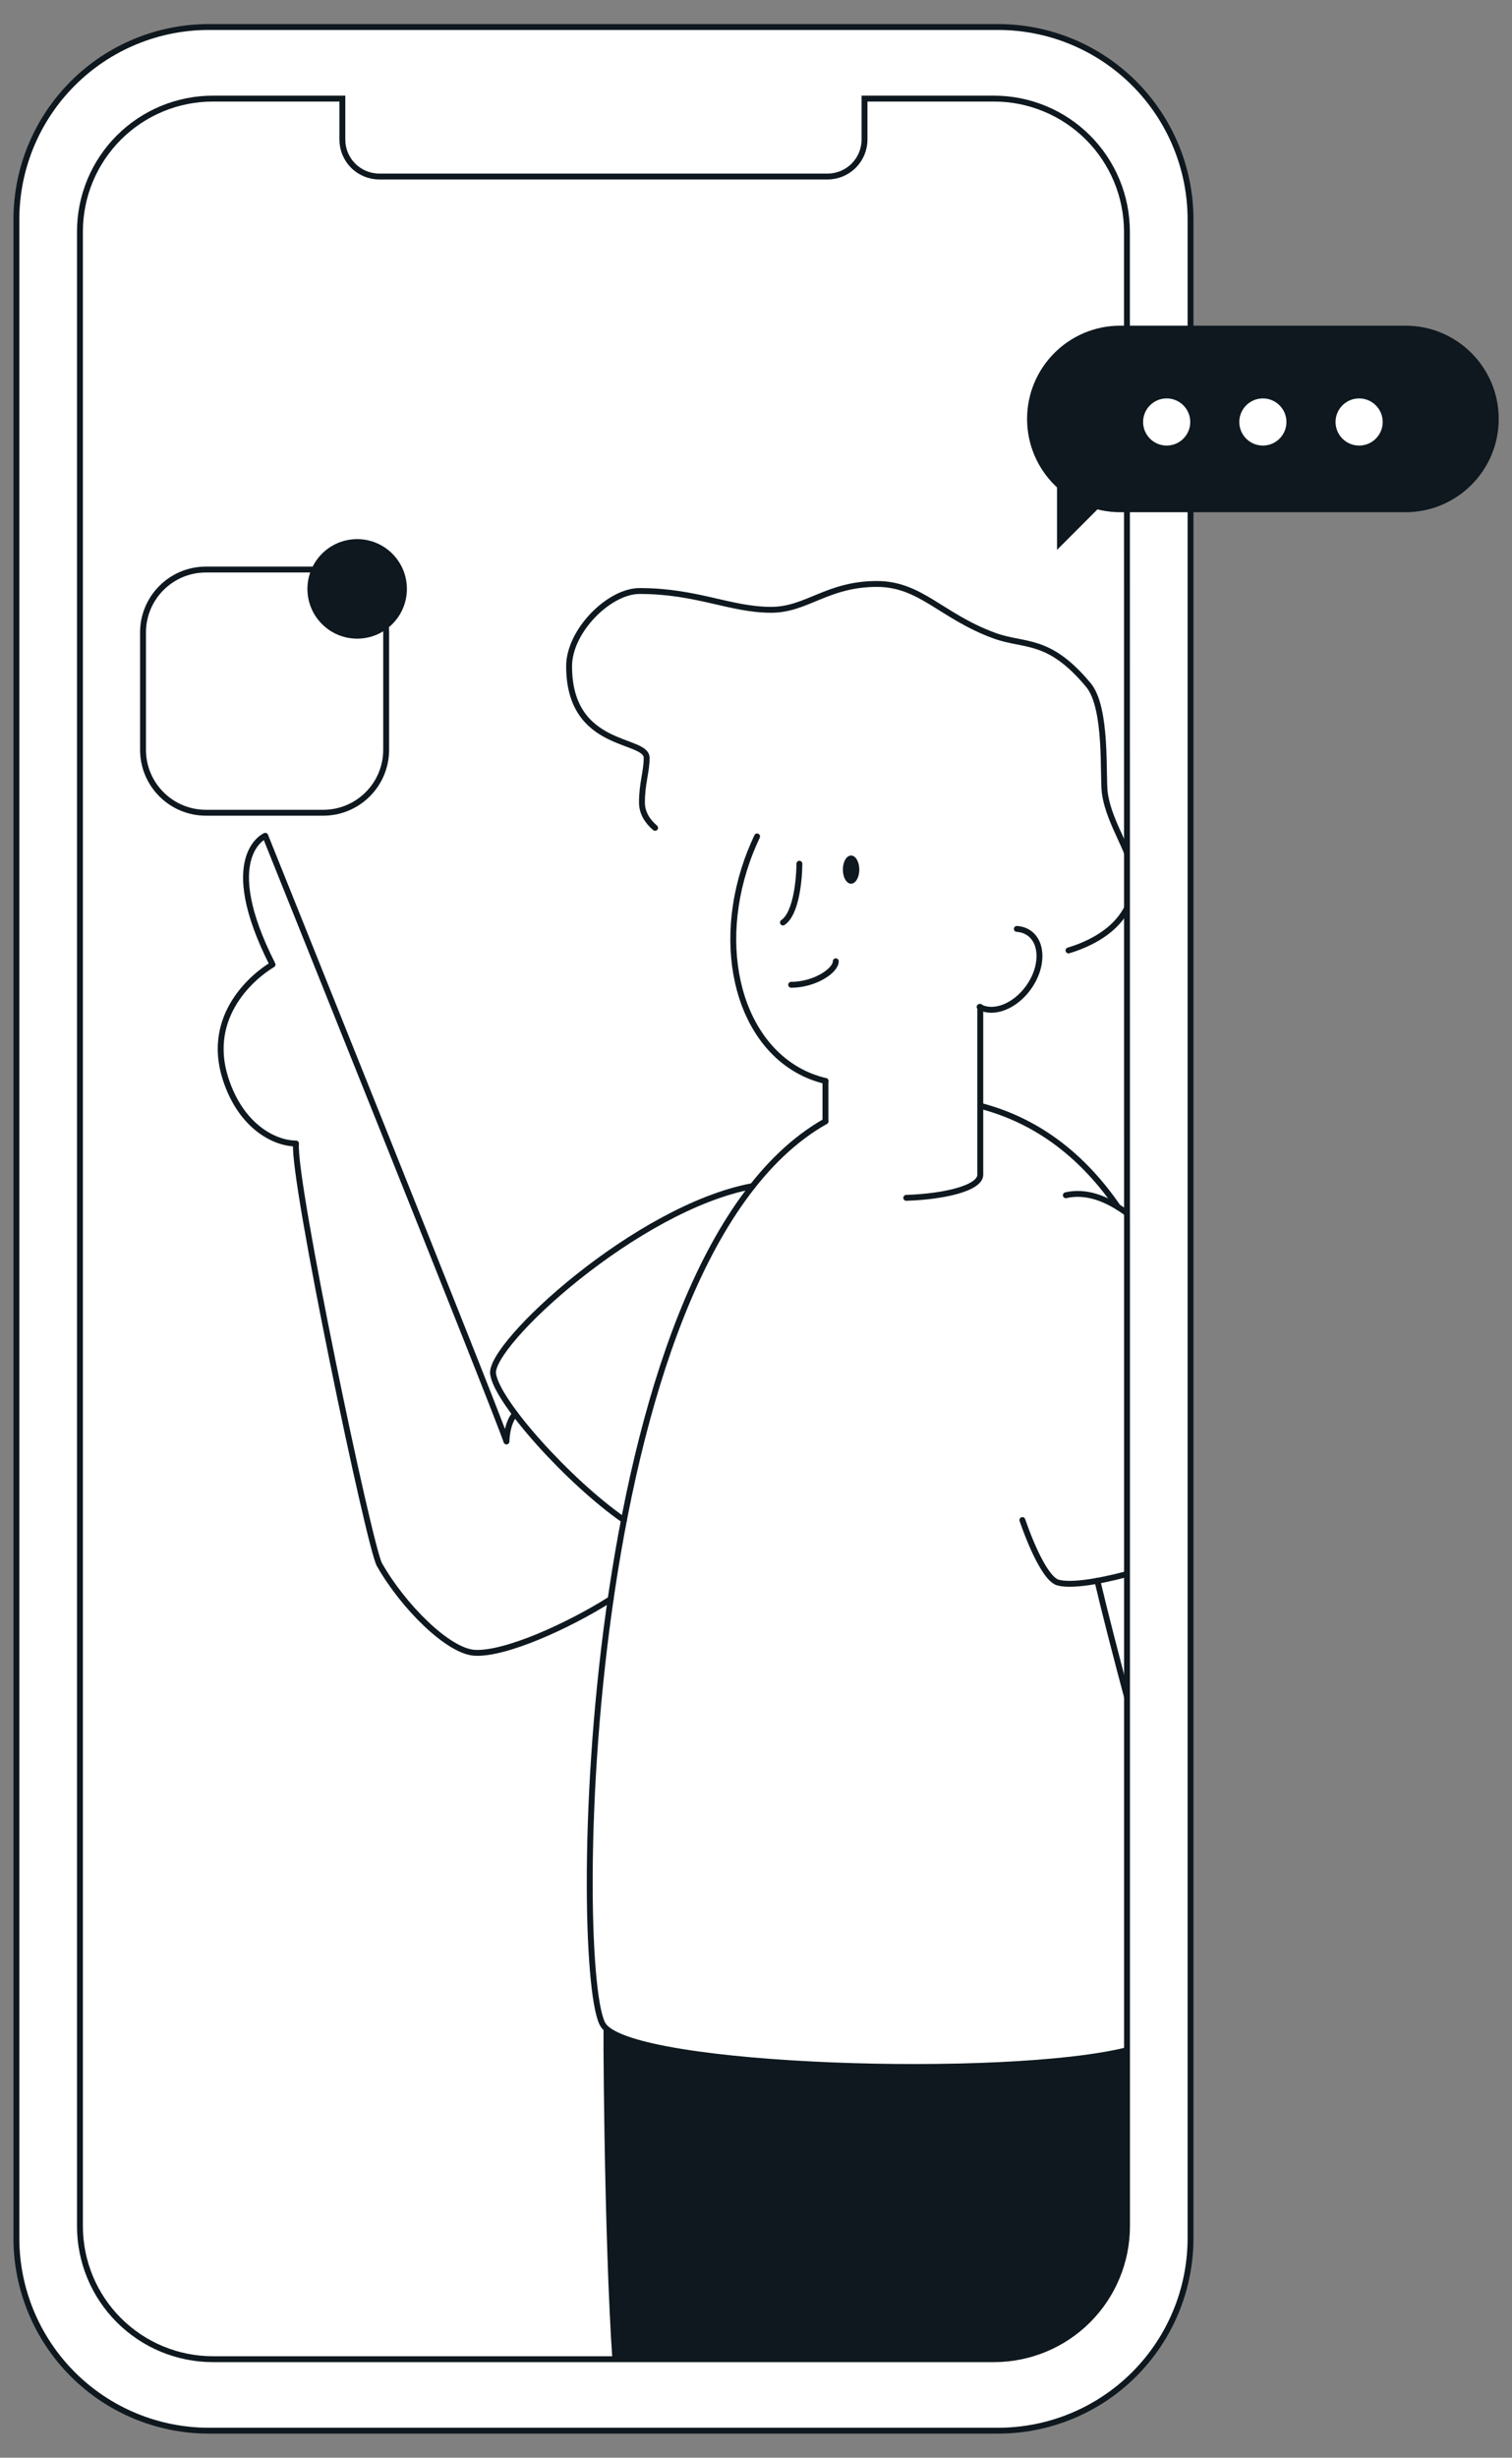
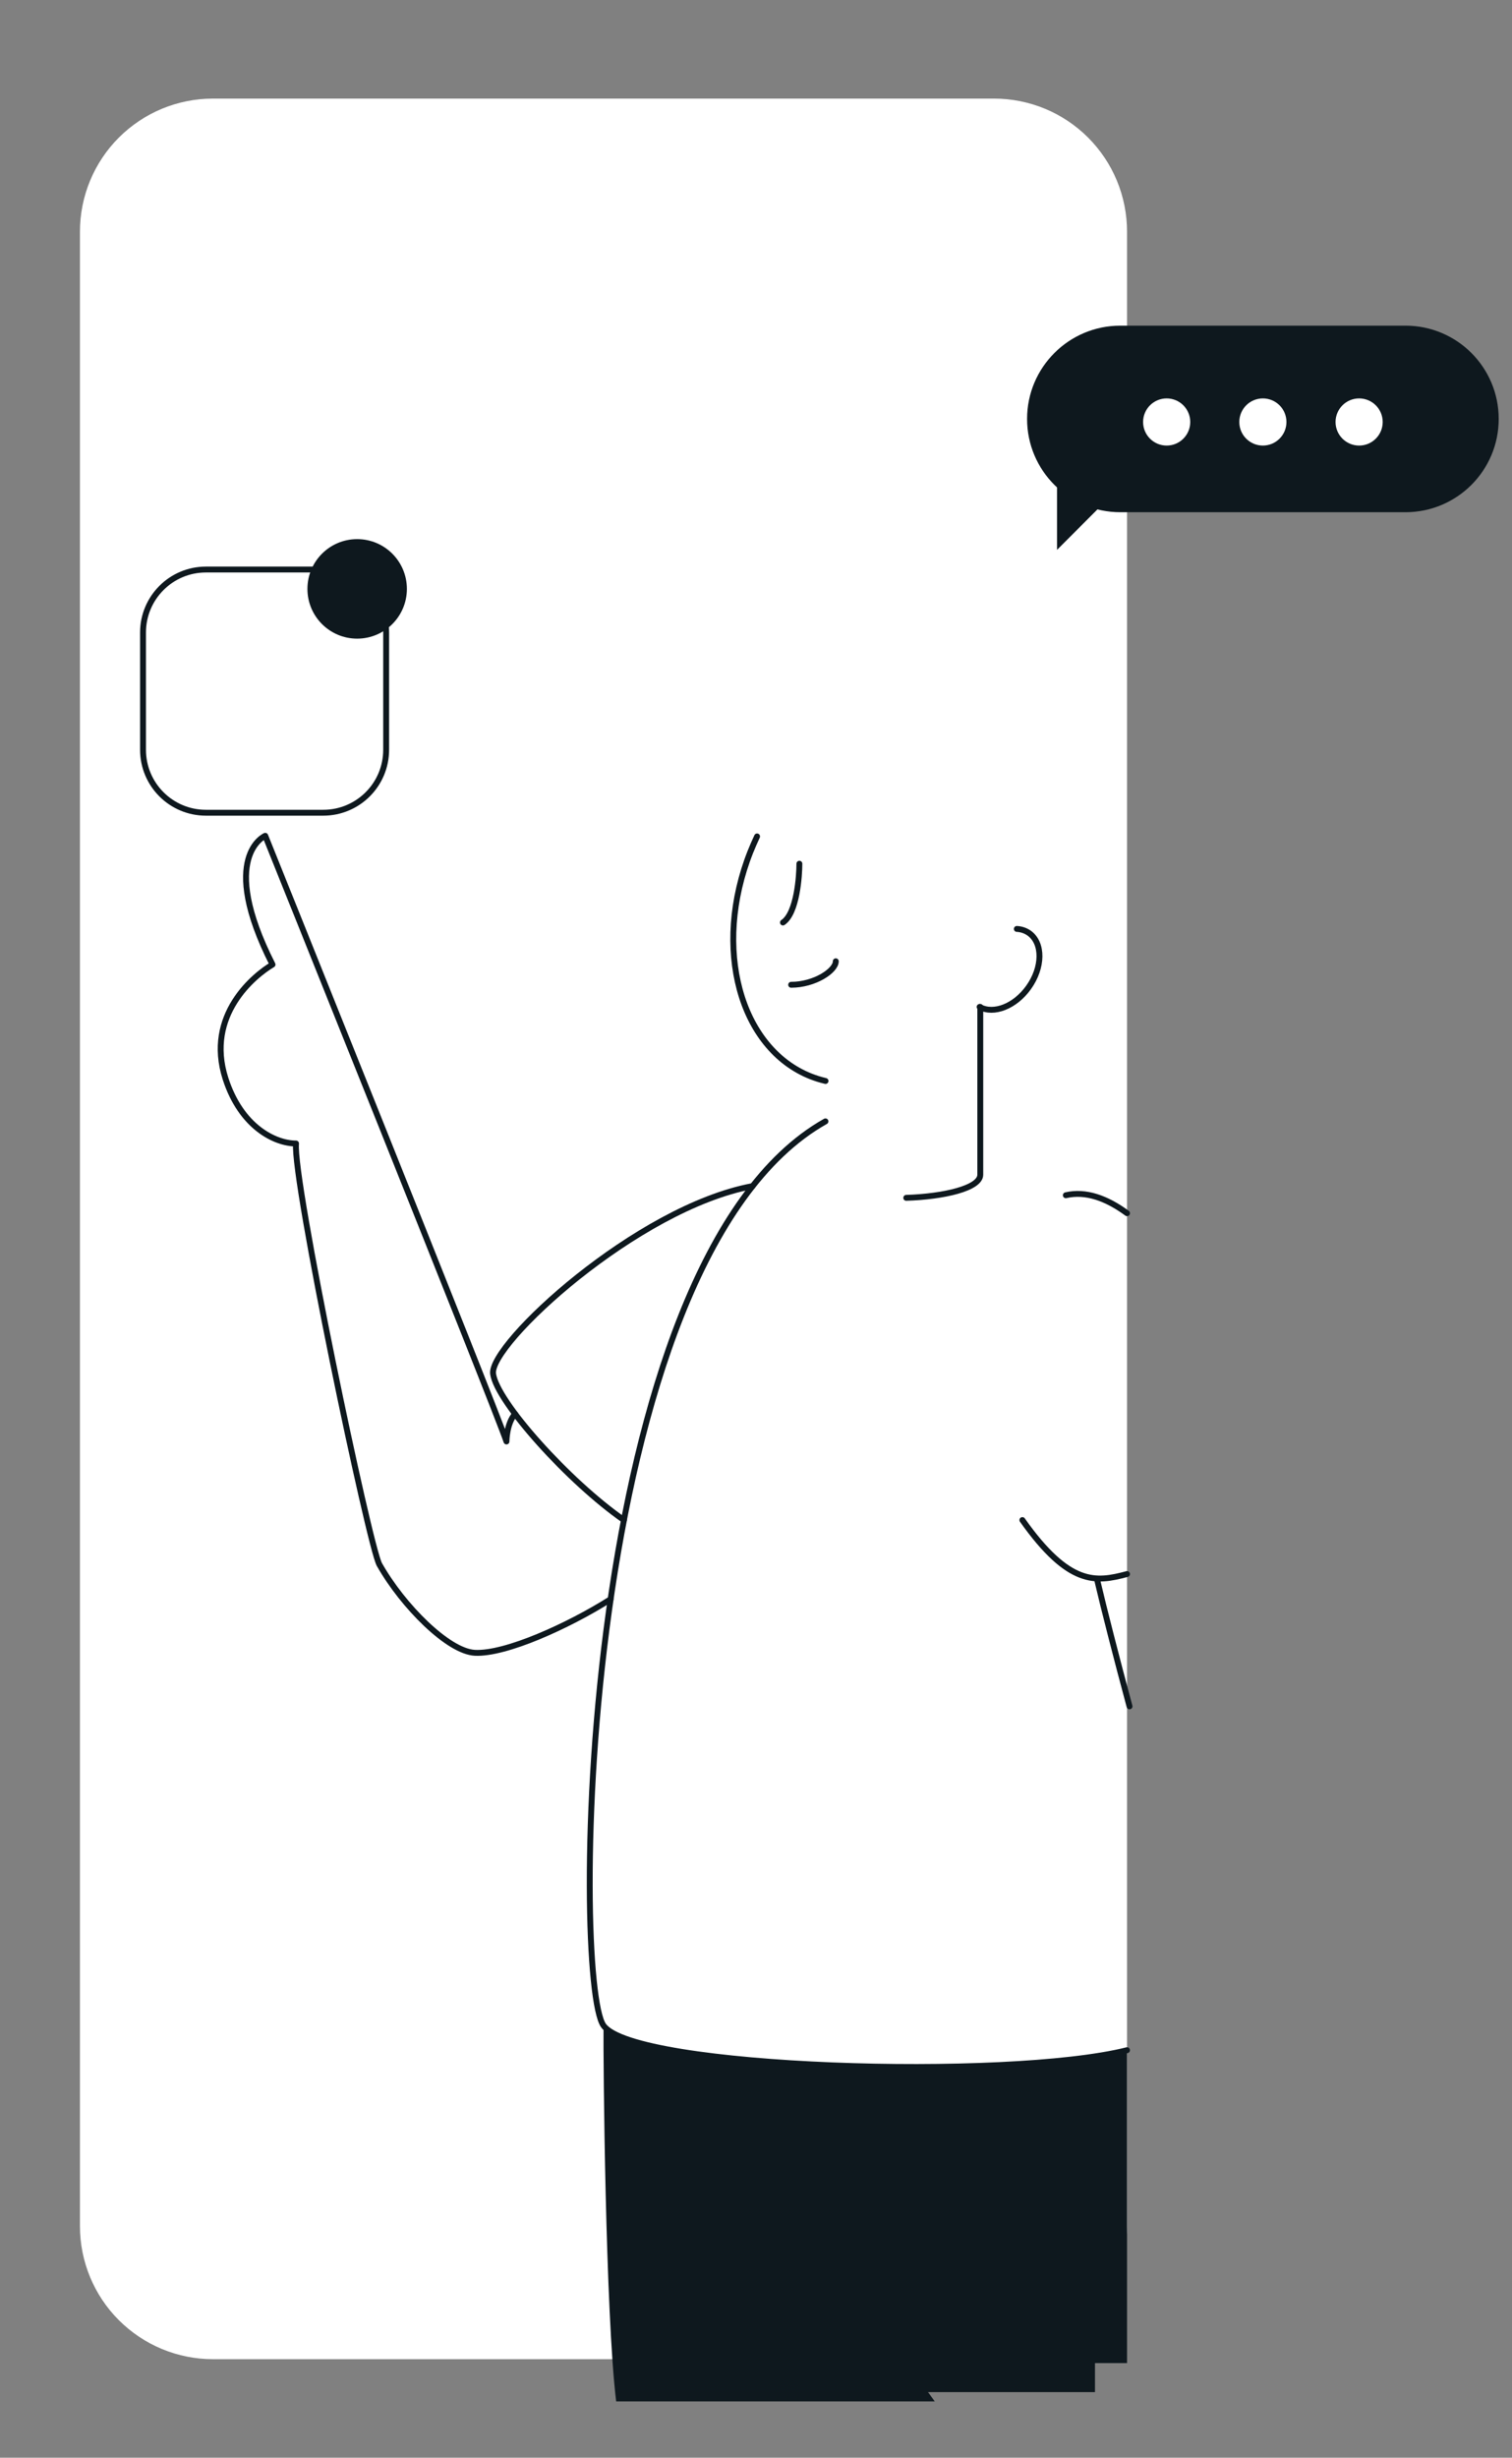
<svg xmlns="http://www.w3.org/2000/svg" width="56" height="91" viewBox="0 0 56 91" fill="none">
  <rect x="0" y="0" width="56" height="91" fill="#808080" stroke="none" />
  <path d="M41.742 45.209V82.427C41.742 83.733 41.223 84.986 40.299 85.909C39.376 86.833 38.123 87.352 36.817 87.352H7.886C6.58 87.352 5.327 86.833 4.403 85.909C3.48 84.986 2.961 83.733 2.961 82.427V8.576C2.961 7.27 3.48 6.017 4.403 5.093C5.327 4.17 6.58 3.651 7.886 3.651H36.817C38.123 3.651 39.376 4.17 40.299 5.093C41.223 6.017 41.742 7.27 41.742 8.576V45.209Z" fill="white" />
  <path d="M34.62 88.916L28.222 80.061C28.222 80.061 24.037 76.278 22.353 75C22.338 76.305 22.424 85.669 22.821 88.916H34.62Z" fill="#0E181E" />
  <path d="M40.555 87.497H41.742V75.842C38.745 76.8 24.212 76.887 22.354 75C22.354 75.146 25.143 82.712 30.161 88.572H40.555V87.497Z" fill="#0E181E" />
  <path d="M19.077 52.354C18.76 52.703 18.758 53.373 18.758 53.373C18.369 52.204 9.824 30.947 9.824 30.947C9.824 30.947 8.055 31.697 10.094 35.714C9.434 36.104 7.594 37.576 8.354 39.942C8.926 41.721 10.181 42.34 10.964 42.34C10.829 43.676 13.682 57.277 14.052 57.93C14.922 59.467 16.602 61.15 17.59 61.198C18.721 61.255 21.034 60.212 22.614 59.214" stroke="#0E181E" stroke-width="0.218" stroke-linecap="round" stroke-linejoin="round" />
  <path d="M27.874 43.917C23.574 44.718 18.119 49.775 18.262 50.866C18.395 51.896 21.07 54.869 23.109 56.284" stroke="#0E181E" stroke-width="0.218" stroke-miterlimit="10" stroke-linecap="round" />
  <path d="M30.572 41.52C21.347 46.722 21.173 73.372 22.353 75C23.509 76.602 37.304 77.021 41.741 75.912" stroke="#0E181E" stroke-width="0.218" stroke-miterlimit="10" stroke-linecap="round" />
-   <path d="M41.403 44.691C40.137 42.848 38.47 41.507 36.308 40.945" stroke="#0E181E" stroke-width="0.218" stroke-miterlimit="10" stroke-linecap="round" />
  <path d="M40.644 58.531C40.877 59.531 41.355 61.403 41.834 63.18" stroke="#0E181E" stroke-width="0.218" stroke-miterlimit="10" stroke-linecap="round" />
-   <path d="M37.866 56.283C38.315 57.578 38.808 58.474 39.163 58.589C39.598 58.729 40.587 58.589 41.742 58.282" stroke="#0E181E" stroke-width="0.218" stroke-miterlimit="10" stroke-linecap="round" />
+   <path d="M37.866 56.283C39.598 58.729 40.587 58.589 41.742 58.282" stroke="#0E181E" stroke-width="0.218" stroke-miterlimit="10" stroke-linecap="round" />
  <path d="M41.742 44.921C40.978 44.36 40.207 44.085 39.475 44.256" stroke="#0E181E" stroke-width="0.218" stroke-miterlimit="10" stroke-linecap="round" />
-   <path d="M30.572 41.52V40.025" stroke="#0E181E" stroke-width="0.218" stroke-miterlimit="10" stroke-linecap="round" />
  <path d="M36.307 37.283V43.494C36.307 43.997 34.956 44.308 33.565 44.352" stroke="#0E181E" stroke-width="0.218" stroke-miterlimit="10" stroke-linecap="round" />
  <path d="M36.282 37.283C36.804 37.569 37.593 37.264 38.095 36.562C38.625 35.822 38.635 34.922 38.118 34.551C37.984 34.457 37.824 34.403 37.66 34.395" stroke="#0E181E" stroke-width="0.218" stroke-miterlimit="10" stroke-linecap="round" />
  <path d="M28.04 30.97C27.953 31.157 27.87 31.347 27.792 31.542C26.389 35.09 27.393 38.812 30.033 39.856C30.209 39.925 30.391 39.982 30.575 40.025" stroke="#0E181E" stroke-width="0.218" stroke-miterlimit="10" stroke-linecap="round" />
-   <path d="M39.575 35.192C40.642 34.872 41.984 34.111 41.984 32.581C41.984 31.623 41.09 30.57 40.92 29.367C40.833 28.758 41.023 26.221 40.311 25.364C38.831 23.586 37.961 23.95 36.83 23.536C34.86 22.816 34.105 21.622 32.479 21.622C30.632 21.622 29.884 22.579 28.562 22.579C27.051 22.579 25.811 21.883 23.689 21.883C22.558 21.883 21.078 23.362 21.078 24.668C21.078 27.753 23.95 27.311 23.95 28.061C23.95 28.584 23.776 28.998 23.776 29.715C23.776 30.095 23.978 30.411 24.263 30.652" stroke="#0E181E" stroke-width="0.218" stroke-miterlimit="10" stroke-linecap="round" />
  <path d="M11.971 21.088H7.627C6.34 21.088 5.297 22.132 5.297 23.419V27.762C5.297 29.05 6.34 30.093 7.627 30.093H11.971C13.258 30.093 14.302 29.05 14.302 27.762V23.419C14.302 22.132 13.258 21.088 11.971 21.088Z" stroke="#0E181E" stroke-width="0.218" stroke-miterlimit="10" />
  <path d="M13.228 23.647C14.246 23.647 15.07 22.822 15.07 21.805C15.07 20.787 14.246 19.962 13.228 19.962C12.211 19.962 11.386 20.787 11.386 21.805C11.386 22.822 12.211 23.647 13.228 23.647Z" fill="#0E181E" />
-   <path d="M36.965 1H7.737C5.846 1 4.032 1.751 2.696 3.088C1.359 4.425 0.607 6.238 0.607 8.129V82.871C0.607 84.762 1.359 86.575 2.696 87.912C4.032 89.249 5.846 90 7.737 90H36.965C38.856 90 40.669 89.249 42.006 87.912C43.343 86.575 44.094 84.762 44.094 82.871V8.129C44.094 6.238 43.343 4.425 42.006 3.088C40.669 1.751 38.856 1 36.965 1ZM41.741 45.209V82.427C41.741 83.074 41.614 83.714 41.366 84.312C41.119 84.909 40.756 85.452 40.299 85.909C39.842 86.367 39.299 86.729 38.701 86.977C38.104 87.224 37.463 87.352 36.816 87.352H7.885C6.579 87.352 5.327 86.833 4.403 85.909C3.479 84.986 2.961 83.733 2.961 82.427V8.576C2.961 7.269 3.479 6.017 4.403 5.093C5.327 4.17 6.579 3.651 7.885 3.651H12.68V5.168C12.68 5.347 12.715 5.525 12.784 5.691C12.853 5.857 12.953 6.008 13.08 6.135C13.207 6.262 13.358 6.363 13.524 6.432C13.69 6.5 13.868 6.536 14.048 6.536H30.651C30.83 6.536 31.008 6.5 31.174 6.432C31.34 6.363 31.491 6.262 31.618 6.135C31.745 6.008 31.846 5.857 31.915 5.691C31.983 5.525 32.019 5.347 32.019 5.168V3.651H36.813C37.46 3.651 38.1 3.778 38.698 4.026C39.295 4.273 39.838 4.636 40.295 5.093C40.753 5.551 41.115 6.093 41.363 6.691C41.61 7.288 41.738 7.929 41.738 8.576L41.741 45.209Z" fill="white" stroke="#0E181E" stroke-width="0.218" stroke-miterlimit="10" />
  <path d="M52.054 12.058H41.494C39.587 12.058 38.04 13.604 38.04 15.512C38.04 17.419 39.587 18.966 41.494 18.966H52.054C53.962 18.966 55.508 17.419 55.508 15.512C55.508 13.604 53.962 12.058 52.054 12.058Z" fill="#0E181E" />
  <path d="M42.145 17.36L39.149 14.36V20.36L42.145 17.36Z" fill="#0E181E" />
  <path d="M43.21 16.498C43.692 16.498 44.083 16.107 44.083 15.625C44.083 15.143 43.692 14.752 43.21 14.752C42.728 14.752 42.337 15.143 42.337 15.625C42.337 16.107 42.728 16.498 43.21 16.498Z" fill="white" />
  <path d="M46.773 16.498C47.255 16.498 47.646 16.107 47.646 15.625C47.646 15.143 47.255 14.752 46.773 14.752C46.291 14.752 45.9 15.143 45.9 15.625C45.9 16.107 46.291 16.498 46.773 16.498Z" fill="white" />
  <path d="M50.338 16.498C50.82 16.498 51.211 16.107 51.211 15.625C51.211 15.143 50.82 14.752 50.338 14.752C49.856 14.752 49.465 15.143 49.465 15.625C49.465 16.107 49.856 16.498 50.338 16.498Z" fill="white" />
  <path d="M29.607 31.981C29.607 32.417 29.52 33.809 28.998 34.157" stroke="#0E181E" stroke-width="0.218" stroke-miterlimit="10" stroke-linecap="round" />
  <path d="M29.302 36.463C30.172 36.463 30.955 35.941 30.955 35.593" stroke="#0E181E" stroke-width="0.218" stroke-miterlimit="10" stroke-linecap="round" />
-   <path d="M31.521 32.721C31.69 32.721 31.826 32.487 31.826 32.199C31.826 31.91 31.69 31.677 31.521 31.677C31.353 31.677 31.217 31.91 31.217 32.199C31.217 32.487 31.353 32.721 31.521 32.721Z" fill="#0E181E" />
</svg>